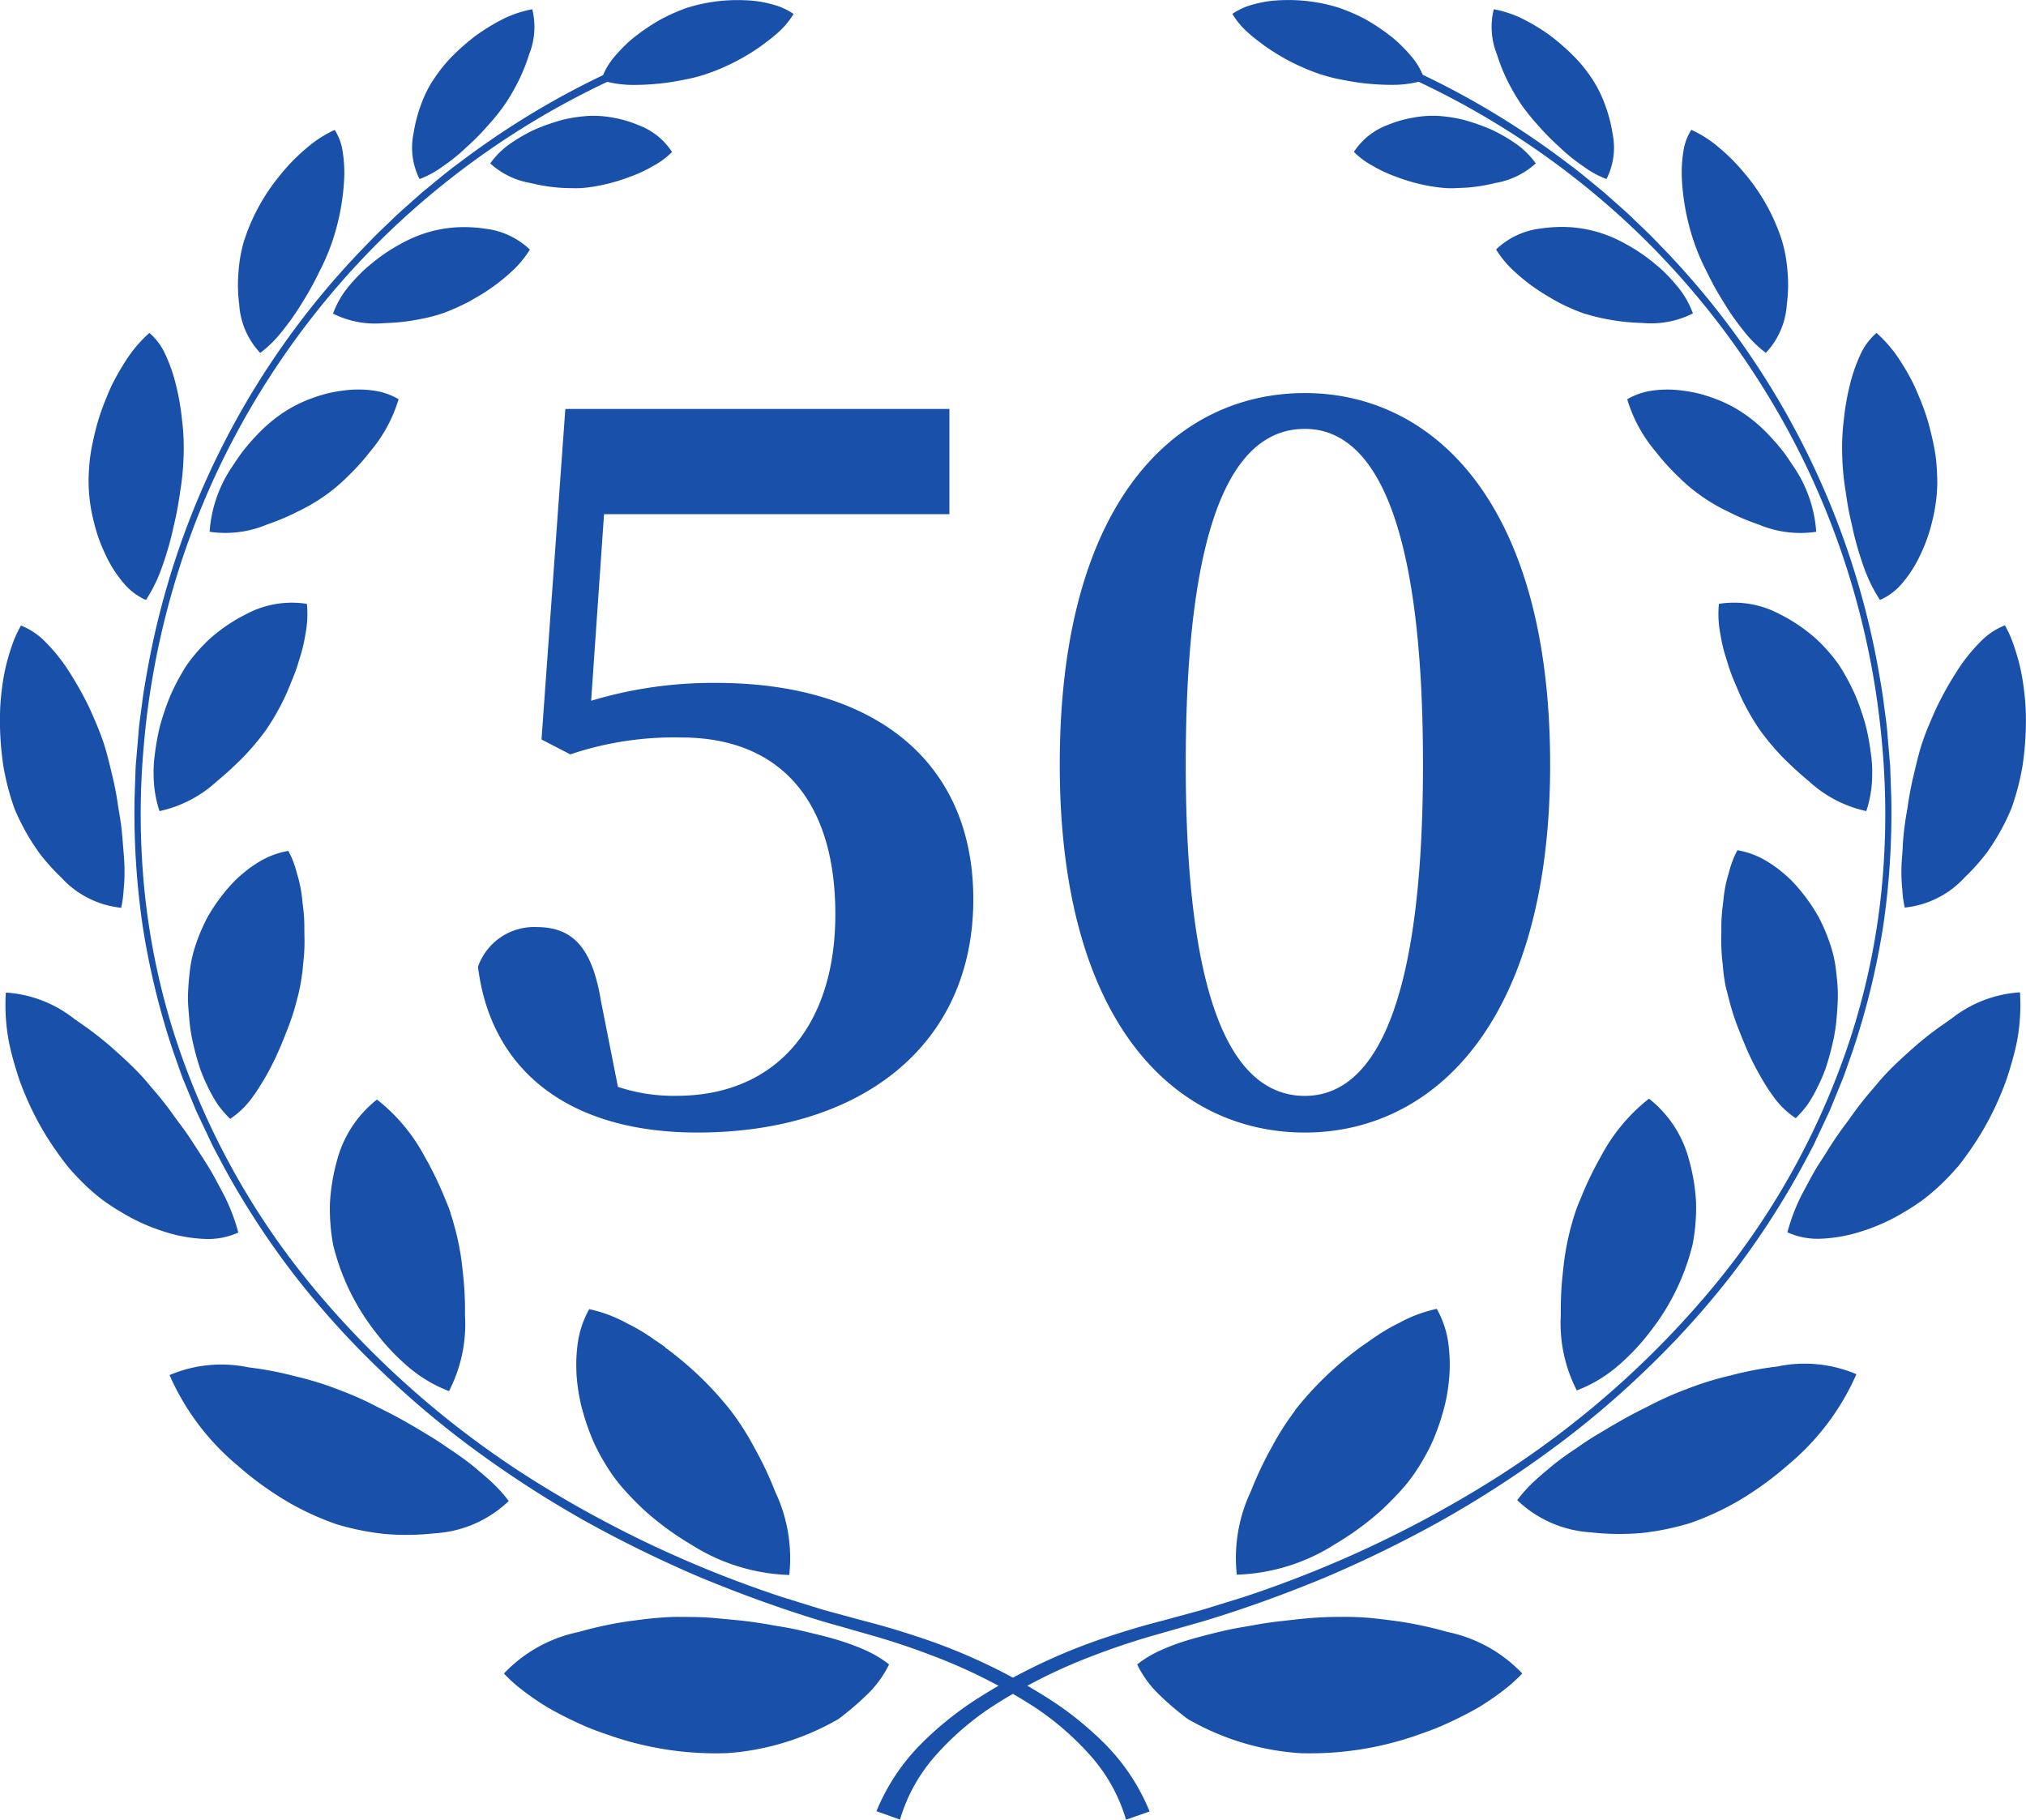
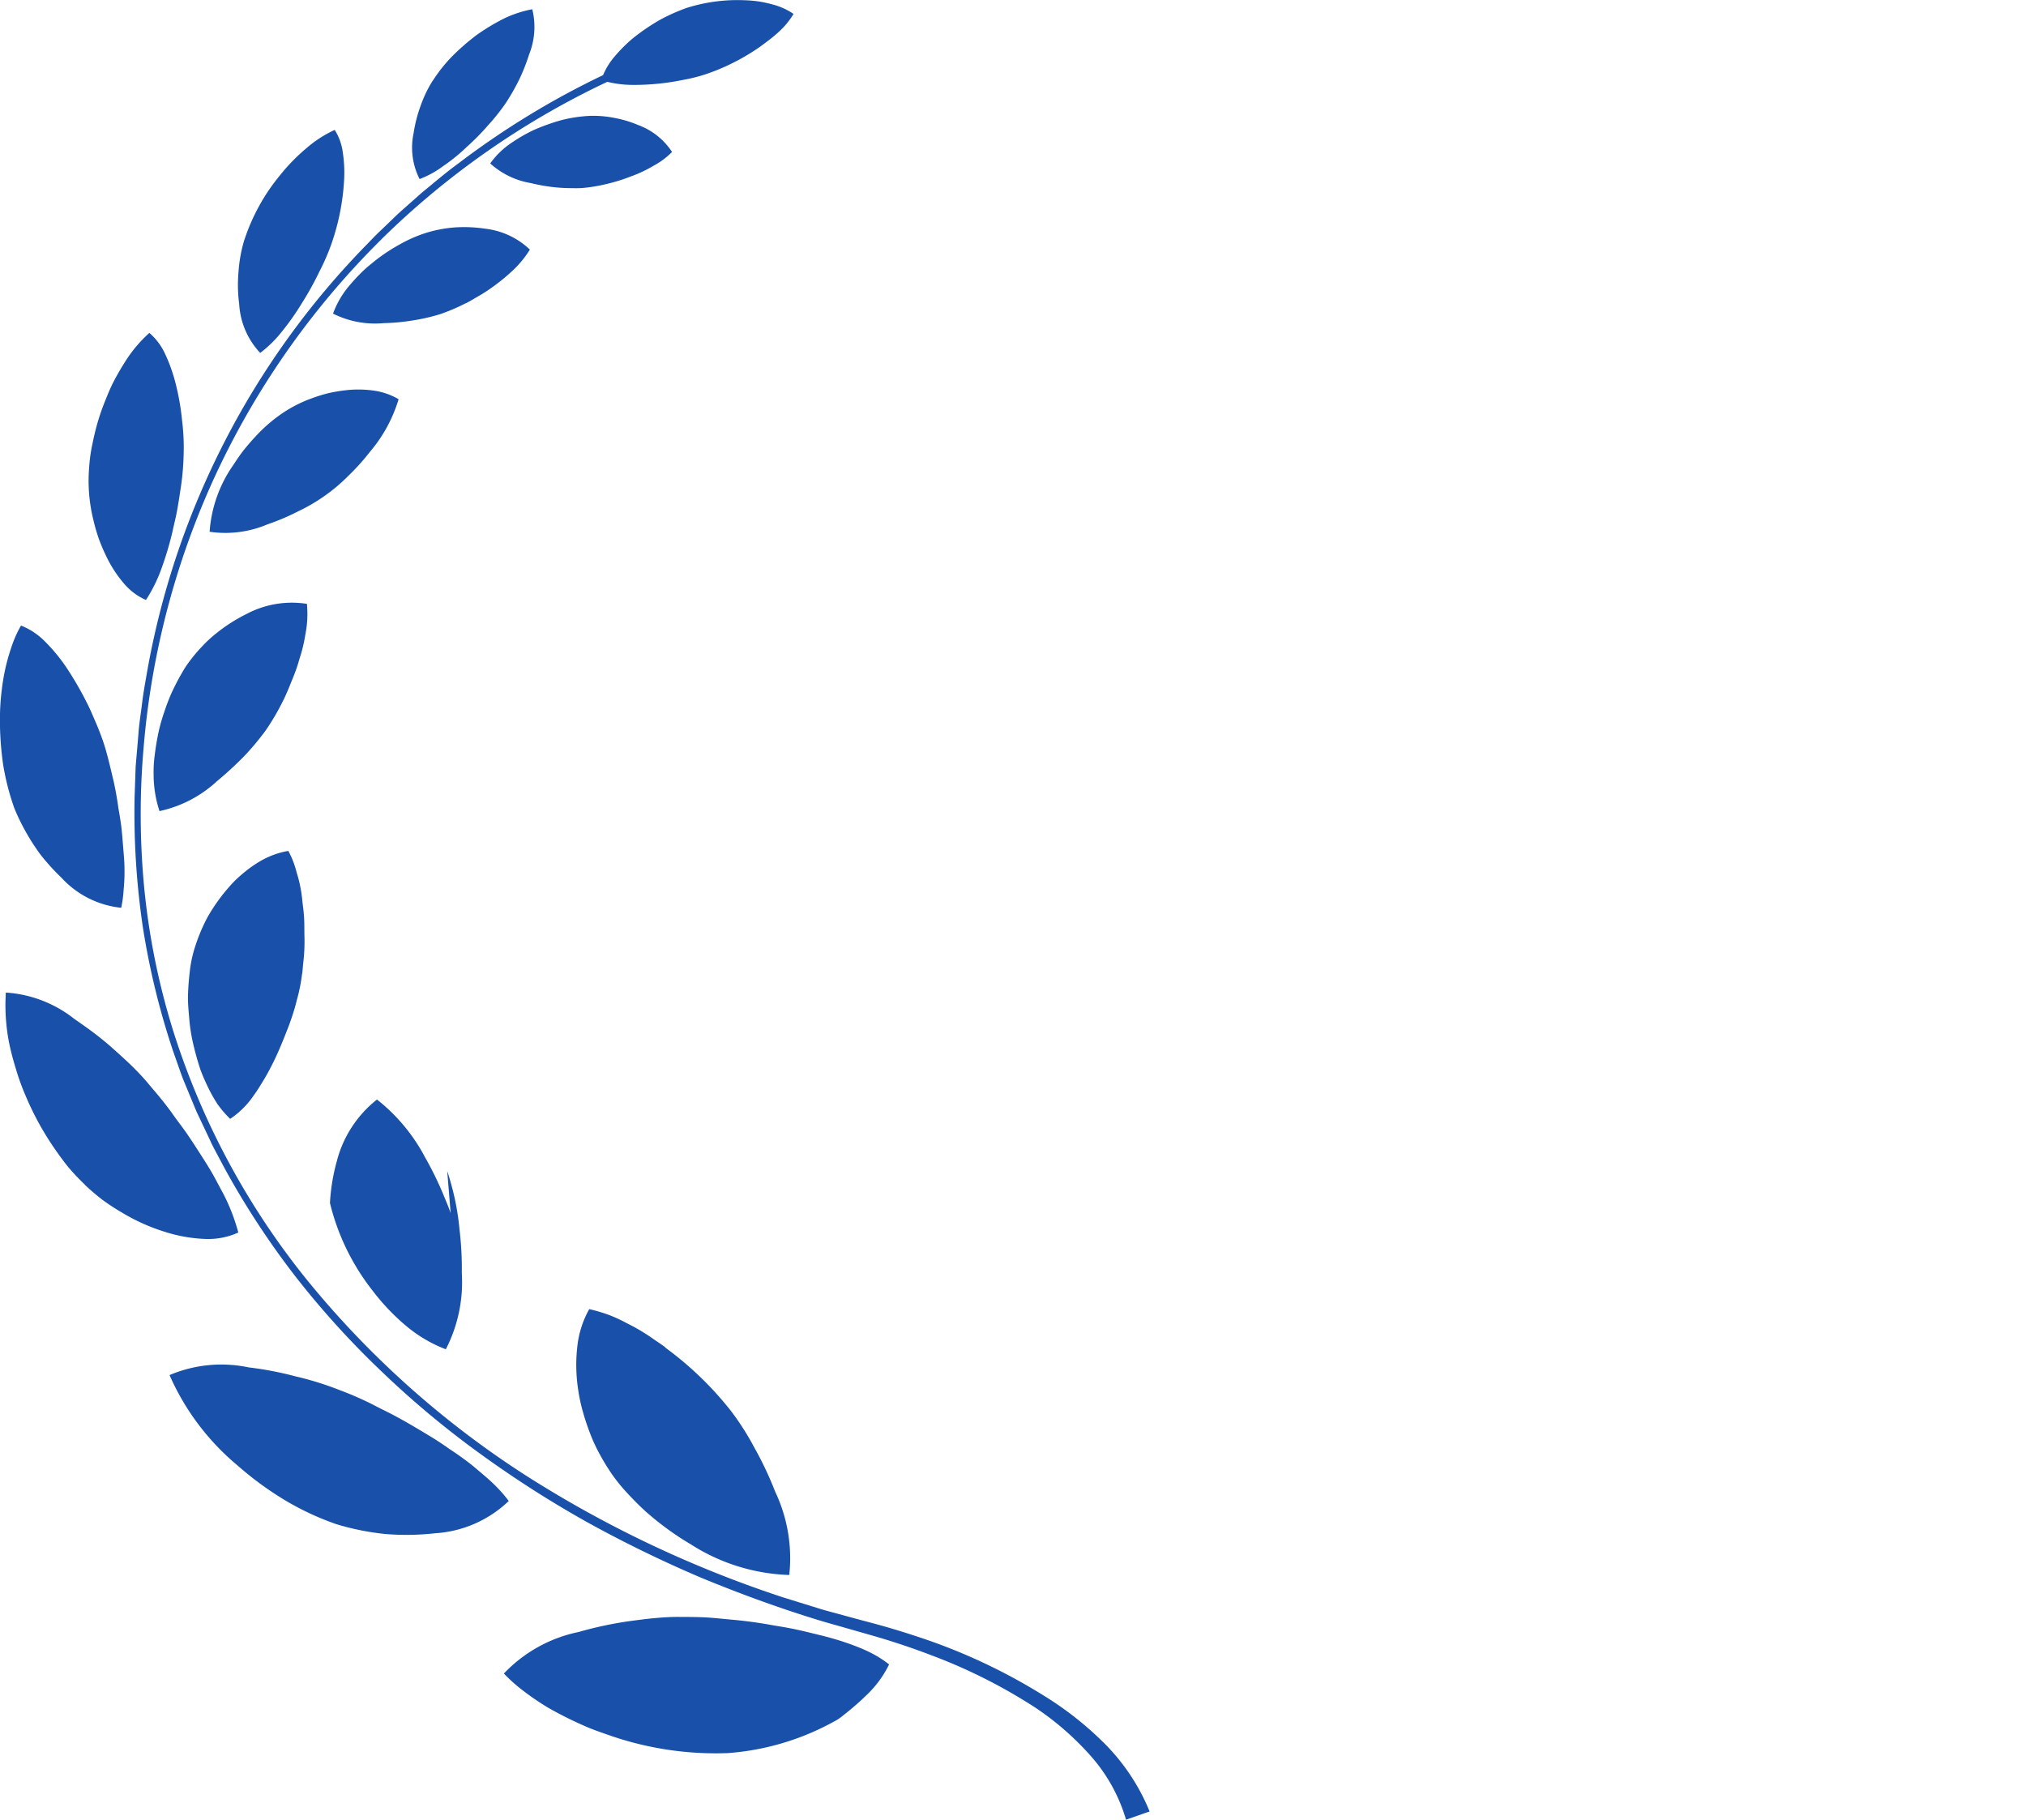
<svg xmlns="http://www.w3.org/2000/svg" width="97.966" height="88" viewBox="0 0 97.966 88">
  <g transform="translate(-1032 -7635)">
-     <path d="M8.208-29.136h16.7v-5.088H6.336L5.184-18.24l1.392.72a15.729,15.729,0,0,1,5.376-.816c4.608,0,7.44,2.88,7.44,8.544,0,5.472-2.928,8.784-7.68,8.784A8.563,8.563,0,0,1,8.88-1.44L8.064-5.568c-.432-2.64-1.392-3.6-3.12-3.6a2.876,2.876,0,0,0-2.832,1.92C2.736-2.208,6.528.768,12.72.768c7.872,0,13.344-4.176,13.344-11.28,0-6.72-4.848-10.464-12.432-10.464a20.467,20.467,0,0,0-6.048.864Zm28.128,12.1c0-12.768,2.688-16.224,5.76-16.224,2.976,0,5.712,3.5,5.712,16.224,0,12.576-2.736,16.032-5.712,16.032C39.024-1.008,36.336-4.464,36.336-17.04ZM42.1-34.992c-6.24,0-11.856,5.232-11.856,17.952C30.24-4.464,35.856.768,42.1.768c6.144,0,11.856-5.232,11.856-17.808C53.952-29.76,48.24-34.992,42.1-34.992Z" transform="translate(1053 7689)" fill="#1850aa" />
    <g transform="translate(3868.791 -12.311)">
-       <path d="M18.457,11.562a39.454,39.454,0,0,0-7.9,11.126,39.046,39.046,0,0,0-3.606,13.4,37.165,37.165,0,0,0,.04,7.011,34.379,34.379,0,0,0,1.424,6.876,36.76,36.76,0,0,0,6.7,12.25,45.025,45.025,0,0,0,10.4,9.184A55.1,55.1,0,0,0,37.875,77.25l1.614.5c.267.087.539.161.81.233l.812.221c.537.15,1.088.286,1.633.442s1.083.323,1.618.5a27.927,27.927,0,0,1,6.089,2.839,16.089,16.089,0,0,1,2.987,2.358A9.985,9.985,0,0,1,55.589,87.6L54.45,88a8.079,8.079,0,0,0-1.676-3.049,13.846,13.846,0,0,0-2.711-2.372,25.926,25.926,0,0,0-5.016-2.528q-1.335-.511-2.725-.917l-1.4-.4c-.472-.137-.948-.263-1.418-.41-1.886-.58-3.758-1.265-5.613-2.032a59.667,59.667,0,0,1-5.45-2.654,52.168,52.168,0,0,1-5.172-3.3,44.586,44.586,0,0,1-4.759-3.96,42.074,42.074,0,0,1-4.191-4.608,39.749,39.749,0,0,1-3.43-5.222l-.368-.69c-.122-.23-.249-.458-.355-.7L9.5,53.75,8.9,52.3c-.1-.239-.183-.488-.271-.733l-.259-.737A36.749,36.749,0,0,1,6.9,44.781,37.81,37.81,0,0,1,6.508,38.6q.026-.771.053-1.54.066-.767.131-1.532c.032-.512.119-1.016.18-1.522S7.025,33,7.112,32.5A39.316,39.316,0,0,1,17.761,11.8l.332-.344c.216-.218.538-.519.926-.894.192-.19.411-.386.647-.593l.746-.662c.543-.439,1.116-.939,1.75-1.4a40.05,40.05,0,0,1,7-4.273,3.459,3.459,0,0,1,.62-.971c.139-.162.292-.324.457-.483a5.285,5.285,0,0,1,.532-.458,9.677,9.677,0,0,1,1.2-.793A9.229,9.229,0,0,1,33.216.38a8.163,8.163,0,0,1,2.8-.367,6.236,6.236,0,0,1,.692.061,6.053,6.053,0,0,1,.641.14,3.242,3.242,0,0,1,1.023.46,3.774,3.774,0,0,1-.727.879,6.293,6.293,0,0,1-.494.411c-.175.133-.358.273-.548.4a10.382,10.382,0,0,1-2.4,1.2,7.774,7.774,0,0,1-1.168.3,11.353,11.353,0,0,1-1.291.192,11.491,11.491,0,0,1-1.271.05,5.339,5.339,0,0,1-1.107-.148,39.749,39.749,0,0,0-10.915,7.607m2.481-7.674a5.929,5.929,0,0,0-.591,1.222A6.855,6.855,0,0,0,20,6.443a3.358,3.358,0,0,0,.29,2.217,4.579,4.579,0,0,0,1.128-.618,8.693,8.693,0,0,0,1.145-.928,11.79,11.79,0,0,0,1.06-1.077,9.654,9.654,0,0,0,.851-1.077,10.567,10.567,0,0,0,.632-1.111,9.146,9.146,0,0,0,.482-1.222A3.556,3.556,0,0,0,25.738.448a5.546,5.546,0,0,0-1.329.431,10.028,10.028,0,0,0-1.36.815,10.846,10.846,0,0,0-1.21,1.057,7.393,7.393,0,0,0-.9,1.137m8.327,5.026a8.52,8.52,0,0,0,1.219-.373,6.307,6.307,0,0,0,1.123-.528,3.7,3.7,0,0,0,.889-.663,3.31,3.31,0,0,0-1.632-1.3A5.453,5.453,0,0,0,29.694,5.7a5.188,5.188,0,0,0-1.2-.095,7.127,7.127,0,0,0-1.3.193,10.046,10.046,0,0,0-1.377.487,8.009,8.009,0,0,0-1.235.729,4.033,4.033,0,0,0-.877.89,3.859,3.859,0,0,0,1.962.95,8.492,8.492,0,0,0,1.247.212c.206.019.407.029.6.032s.391.007.572,0a7.471,7.471,0,0,0,1.175-.183M11.822,11.58a6.953,6.953,0,0,0-.286,1.546,7.157,7.157,0,0,0,.032,1.591,3.754,3.754,0,0,0,1.015,2.351,5.7,5.7,0,0,0,1.053-1.038,12.222,12.222,0,0,0,.973-1.385,14.646,14.646,0,0,0,.84-1.519,10.269,10.269,0,0,0,.62-1.452,11.193,11.193,0,0,0,.568-2.917,6.388,6.388,0,0,0-.062-1.393,2.639,2.639,0,0,0-.39-1.081,5.732,5.732,0,0,0-1.363.881,9.156,9.156,0,0,0-1.288,1.321,9.579,9.579,0,0,0-1.71,3.1m10.706,3.083c.21-.107.41-.234.62-.353s.412-.252.607-.39a9.429,9.429,0,0,0,1.08-.883,4.975,4.975,0,0,0,.786-.971,3.751,3.751,0,0,0-2.163-1.011,6.88,6.88,0,0,0-1.395-.066,6.339,6.339,0,0,0-1.352.235,6.621,6.621,0,0,0-1.375.587,8.539,8.539,0,0,0-1.38.939c-.109.089-.218.179-.321.273s-.2.194-.3.293c-.191.2-.37.4-.532.6a4.375,4.375,0,0,0-.7,1.246,4.521,4.521,0,0,0,2.454.46,9.768,9.768,0,0,0,1.43-.135,9.1,9.1,0,0,0,1.3-.3,9.445,9.445,0,0,0,1.235-.528M4.286,23.385a7.937,7.937,0,0,0,.234,1.775,8.739,8.739,0,0,0,.253.877,8.927,8.927,0,0,0,.349.828A5.95,5.95,0,0,0,6,28.225a2.929,2.929,0,0,0,1.059.79A7.355,7.355,0,0,0,7.8,27.521a15.816,15.816,0,0,0,.546-1.832c.067-.324.153-.641.212-.965s.112-.647.157-.963a12.768,12.768,0,0,0,.166-1.779,10.666,10.666,0,0,0-.078-1.667,11.618,11.618,0,0,0-.289-1.683A7.984,7.984,0,0,0,8,17.148,2.993,2.993,0,0,0,7.224,16.1a6.5,6.5,0,0,0-1.193,1.426c-.181.285-.356.587-.521.9s-.3.65-.435.986a10.819,10.819,0,0,0-.355,1.023c-.1.346-.18.692-.249,1.03a7.61,7.61,0,0,0-.148.994c-.029.322-.041.631-.038.922m12.541-.352a10.709,10.709,0,0,0,1.06-1.175,7.034,7.034,0,0,0,1.389-2.548,3.279,3.279,0,0,0-1.2-.416,5.377,5.377,0,0,0-1.447-.006,7.234,7.234,0,0,0-.77.136,7.126,7.126,0,0,0-.751.232,6.427,6.427,0,0,0-1.381.685,7.327,7.327,0,0,0-1.284,1.082c-.209.219-.416.453-.616.7s-.374.51-.548.775a6.388,6.388,0,0,0-1.141,3.222,5.2,5.2,0,0,0,2.789-.355,11.083,11.083,0,0,0,1.476-.625,8.64,8.64,0,0,0,1.284-.747,8.318,8.318,0,0,0,1.138-.957M.7,39.1a10.605,10.605,0,0,0,.952,1.79c.1.143.19.284.294.421s.217.272.329.4a9.725,9.725,0,0,0,.694.731A4.54,4.54,0,0,0,5.862,43.9a5.743,5.743,0,0,0,.118-.881,8.183,8.183,0,0,0,.041-.979c0-.338-.033-.688-.062-1.044s-.055-.719-.1-1.083q-.037-.273-.083-.547l-.048-.273-.039-.272c-.055-.361-.122-.72-.2-1.068-.168-.7-.314-1.356-.512-1.929-.1-.281-.207-.567-.332-.856s-.244-.577-.385-.865a16.428,16.428,0,0,0-.943-1.663,8.231,8.231,0,0,0-1.1-1.375,3.365,3.365,0,0,0-1.2-.813A5.349,5.349,0,0,0,.6,31.16a10.531,10.531,0,0,0-.314,1.055,10.38,10.38,0,0,0-.2,1.155A11.209,11.209,0,0,0,0,34.58,15.015,15.015,0,0,0,.156,37,12.129,12.129,0,0,0,.7,39.1m12.973-5.178c.128-.255.243-.52.35-.788s.224-.537.316-.809q.069-.2.127-.41c.043-.136.086-.271.123-.406a6.893,6.893,0,0,0,.174-.806,5.056,5.056,0,0,0,.078-1.5,4.67,4.67,0,0,0-2.93.495,7.873,7.873,0,0,0-1.457.934,5.98,5.98,0,0,0-.64.586,8.073,8.073,0,0,0-.552.636c-.086.111-.173.228-.257.351s-.158.254-.236.389c-.156.27-.306.561-.45.867a9.251,9.251,0,0,0-.371.961,8.516,8.516,0,0,0-.288,1.016c-.071.344-.129.69-.171,1.031a6.11,6.11,0,0,0-.06,1,5.651,5.651,0,0,0,.285,1.756,5.936,5.936,0,0,0,2.776-1.444,17.592,17.592,0,0,0,1.306-1.2,12.643,12.643,0,0,0,1.047-1.25,11.348,11.348,0,0,0,.828-1.408M4.1,57.293c.262.249.546.491.843.721a10.863,10.863,0,0,0,.963.63,9.363,9.363,0,0,0,2.055.923,7.286,7.286,0,0,0,1.97.348,3.519,3.519,0,0,0,1.593-.311,9.234,9.234,0,0,0-.747-1.917c-.18-.326-.352-.673-.551-1.013S9.811,56,9.589,55.656s-.44-.683-.677-1.013c-.118-.165-.241-.327-.361-.488s-.23-.326-.348-.483c-.235-.316-.477-.618-.72-.9s-.461-.558-.693-.8c-.447-.481-.979-.957-1.507-1.423-.27-.231-.551-.456-.839-.671q-.216-.161-.436-.314c-.144-.1-.283-.2-.427-.3A5.938,5.938,0,0,0,.284,48a9.5,9.5,0,0,0,.148,2.385c.085.426.2.86.336,1.3a11.057,11.057,0,0,0,.469,1.3A14.137,14.137,0,0,0,2.54,55.4c.248.367.5.714.757,1.034a11.143,11.143,0,0,0,.807.854M14.615,47.08c.018-.143.027-.286.042-.434s.033-.3.044-.447c.022-.3.03-.6.022-.9s0-.61-.017-.91q-.014-.225-.04-.448c-.019-.148-.039-.294-.051-.441a6.757,6.757,0,0,0-.143-.852q-.049-.206-.111-.4c-.035-.132-.07-.262-.112-.388a4.157,4.157,0,0,0-.307-.71,4.039,4.039,0,0,0-1.439.544,5.9,5.9,0,0,0-.7.5q-.173.141-.342.3c-.11.1-.213.211-.316.324a8.711,8.711,0,0,0-1.107,1.533,8.569,8.569,0,0,0-.691,1.726,5.979,5.979,0,0,0-.174.953c-.041.338-.068.7-.081,1.066s.024.743.057,1.125a8.066,8.066,0,0,0,.168,1.144c.084.376.182.749.294,1.109l.086.268.1.257q.108.255.224.5a7.317,7.317,0,0,0,.5.9,5.356,5.356,0,0,0,.609.709,4.175,4.175,0,0,0,1.13-1.12c.174-.237.327-.489.492-.761s.316-.556.459-.845c.29-.581.522-1.178.754-1.772.11-.3.207-.585.288-.865.041-.14.075-.277.11-.413s.075-.271.1-.4a7.57,7.57,0,0,0,.143-.83M16.239,73.7a12.647,12.647,0,0,0,2.373.482,12.471,12.471,0,0,0,2.433-.035A5.633,5.633,0,0,0,24.6,72.587a6.529,6.529,0,0,0-.706-.8c-.266-.265-.571-.51-.88-.775s-.65-.512-1-.753l-.269-.18-.268-.186q-.27-.184-.551-.36c-.756-.458-1.52-.919-2.29-1.3-.194-.095-.383-.191-.567-.287s-.37-.184-.553-.268c-.366-.17-.726-.318-1.069-.445a15.028,15.028,0,0,0-2.149-.671,16.288,16.288,0,0,0-2.273-.436,6.407,6.407,0,0,0-3.826.372,11.923,11.923,0,0,0,3.291,4.373,15.729,15.729,0,0,0,2.377,1.73,13.437,13.437,0,0,0,2.379,1.1m5.546-15.034c-.1-.305-.232-.6-.359-.912a16.427,16.427,0,0,0-.885-1.8,8.718,8.718,0,0,0-2.318-2.782,5.544,5.544,0,0,0-1.939,2.97,9.419,9.419,0,0,0-.335,2.034A9.555,9.555,0,0,0,16.11,60.2a11.073,11.073,0,0,0,2.05,4.223,10.633,10.633,0,0,0,1.7,1.776,6.677,6.677,0,0,0,1.853,1.074,7.074,7.074,0,0,0,.772-3.675,15.857,15.857,0,0,0-.111-2.125,12.418,12.418,0,0,0-.33-1.914c-.079-.289-.157-.6-.264-.9M35.125,84.783a12.5,12.5,0,0,0,4.984-1.412l.275-.149a1.647,1.647,0,0,0,.252-.159c.147-.113.292-.229.433-.345.283-.232.552-.471.8-.713a5.15,5.15,0,0,0,1.123-1.515,5.264,5.264,0,0,0-.928-.584q-.259-.13-.541-.241c-.191-.077-.4-.155-.605-.225-.416-.142-.854-.267-1.306-.376s-.91-.228-1.379-.317q-.351-.068-.707-.124c-.236-.041-.47-.085-.706-.121-.471-.074-.941-.132-1.4-.173s-.909-.094-1.344-.115-.857-.02-1.246-.022-.78.024-1.185.06-.819.094-1.228.148a18.337,18.337,0,0,0-2.433.521,6.89,6.89,0,0,0-3.617,2.009,7.522,7.522,0,0,0,.972.862,12.585,12.585,0,0,0,1.182.8c.427.244.881.477,1.35.695.236.108.473.217.717.313s.492.184.741.269a15.638,15.638,0,0,0,5.8.912m-2.96-19.63q-.228-.167-.462-.319c-.152-.107-.3-.212-.457-.311a9.028,9.028,0,0,0-.933-.528,6.958,6.958,0,0,0-.917-.42,7.691,7.691,0,0,0-.906-.264,4.685,4.685,0,0,0-.569,1.739,7.845,7.845,0,0,0,.025,2.1,7.971,7.971,0,0,0,.23,1.1,11.278,11.278,0,0,0,.359,1.083,7.916,7.916,0,0,0,.479,1.027,10.522,10.522,0,0,0,.576.938,7.974,7.974,0,0,0,.731.9c.275.3.577.606.9.9a14.206,14.206,0,0,0,2.2,1.6,9.362,9.362,0,0,0,4.74,1.469,7.508,7.508,0,0,0-.68-4.028,16.774,16.774,0,0,0-.994-2.107,13.127,13.127,0,0,0-1.156-1.813,16.272,16.272,0,0,0-3.172-3.054" transform="translate(-2836.792 7647.31)" fill="#1850aa" />
-       <path d="M148.561,11.557a39.462,39.462,0,0,1,7.9,11.125,39.035,39.035,0,0,1,3.607,13.4,37.2,37.2,0,0,1-.04,7.011,34.381,34.381,0,0,1-1.424,6.877,36.763,36.763,0,0,1-6.7,12.251A45.036,45.036,0,0,1,141.5,71.4a55.071,55.071,0,0,1-12.352,5.844l-1.614.5c-.267.087-.538.161-.81.233l-.812.221c-.537.15-1.087.286-1.632.442s-1.084.323-1.618.5a27.954,27.954,0,0,0-6.089,2.84,16.114,16.114,0,0,0-2.987,2.358,9.975,9.975,0,0,0-2.152,3.249l1.139.406a8.079,8.079,0,0,1,1.676-3.049,13.8,13.8,0,0,1,2.71-2.372,25.905,25.905,0,0,1,5.016-2.529q1.334-.511,2.725-.917l1.4-.4c.471-.137.947-.263,1.419-.41,1.886-.58,3.758-1.265,5.612-2.032a59.521,59.521,0,0,0,5.449-2.655,52.1,52.1,0,0,0,5.171-3.3,44.551,44.551,0,0,0,4.759-3.96,42.07,42.07,0,0,0,4.19-4.608,39.708,39.708,0,0,0,3.429-5.222l.369-.69c.122-.23.249-.458.355-.7l.665-1.416.593-1.447c.1-.239.184-.488.271-.733l.259-.737a36.749,36.749,0,0,0,1.476-6.051,37.813,37.813,0,0,0,.388-6.179l-.054-1.541q-.066-.767-.131-1.532c-.033-.511-.119-1.016-.181-1.522s-.153-1.008-.239-1.51a39.313,39.313,0,0,0-10.651-20.7l-.332-.344c-.216-.218-.539-.519-.927-.894-.192-.19-.411-.386-.647-.593l-.745-.662c-.543-.439-1.116-.939-1.75-1.4a40.046,40.046,0,0,0-7-4.272,3.452,3.452,0,0,0-.62-.971c-.138-.162-.292-.324-.457-.483a5.25,5.25,0,0,0-.532-.458,9.576,9.576,0,0,0-1.2-.793A9.225,9.225,0,0,0,133.8.376,8.157,8.157,0,0,0,131,.01a6.154,6.154,0,0,0-.692.061,6.046,6.046,0,0,0-.641.14,3.238,3.238,0,0,0-1.023.46,3.762,3.762,0,0,0,.726.879,6.3,6.3,0,0,0,.494.411c.175.133.358.273.548.4a10.387,10.387,0,0,0,2.4,1.2,7.723,7.723,0,0,0,1.168.3,11.25,11.25,0,0,0,1.29.192,11.588,11.588,0,0,0,1.272.049,5.339,5.339,0,0,0,1.107-.148,39.749,39.749,0,0,1,10.916,7.606m-3.382-8.811a10.845,10.845,0,0,0-1.21-1.057,10.027,10.027,0,0,0-1.36-.815,5.518,5.518,0,0,0-1.329-.431,3.554,3.554,0,0,0,.15,2.178,9.2,9.2,0,0,0,.482,1.222,10.5,10.5,0,0,0,.633,1.111,9.689,9.689,0,0,0,.851,1.077,11.981,11.981,0,0,0,1.06,1.077,8.7,8.7,0,0,0,1.146.928,4.594,4.594,0,0,0,1.128.618,3.363,3.363,0,0,0,.29-2.217,6.833,6.833,0,0,0-.347-1.333,5.935,5.935,0,0,0-.592-1.222,7.366,7.366,0,0,0-.9-1.137m-6.251,6.347c.181.01.373.011.572,0s.4-.013.6-.032a8.5,8.5,0,0,0,1.247-.212,3.859,3.859,0,0,0,1.962-.95,4.058,4.058,0,0,0-.877-.89,8.024,8.024,0,0,0-1.236-.729,10.043,10.043,0,0,0-1.377-.487,7.159,7.159,0,0,0-1.3-.194,5.2,5.2,0,0,0-1.2.1,5.46,5.46,0,0,0-1.172.344,3.311,3.311,0,0,0-1.632,1.3,3.69,3.69,0,0,0,.89.663,6.319,6.319,0,0,0,1.123.528,8.52,8.52,0,0,0,1.219.373,7.56,7.56,0,0,0,1.175.183m14.558-.615A9.216,9.216,0,0,0,152.2,7.158a5.724,5.724,0,0,0-1.363-.88,2.632,2.632,0,0,0-.39,1.081,6.414,6.414,0,0,0-.062,1.394,11.177,11.177,0,0,0,.569,2.917,10.181,10.181,0,0,0,.62,1.452,14.544,14.544,0,0,0,.84,1.52,12.21,12.21,0,0,0,.973,1.384,5.7,5.7,0,0,0,1.052,1.038,3.752,3.752,0,0,0,1.015-2.352,7.087,7.087,0,0,0,.032-1.591,6.93,6.93,0,0,0-.286-1.546,9.579,9.579,0,0,0-1.711-3.1m-7.76,6.707a9.006,9.006,0,0,0,1.3.3,9.726,9.726,0,0,0,1.43.135,4.516,4.516,0,0,0,2.454-.46,4.379,4.379,0,0,0-.7-1.245c-.162-.2-.341-.407-.532-.6q-.143-.148-.3-.293c-.1-.094-.212-.184-.321-.273a8.531,8.531,0,0,0-1.381-.939,6.6,6.6,0,0,0-1.375-.587,6.3,6.3,0,0,0-1.352-.235,6.879,6.879,0,0,0-1.395.066,3.747,3.747,0,0,0-2.162,1.012,4.96,4.96,0,0,0,.786.971,9.424,9.424,0,0,0,1.079.883c.2.138.4.269.607.39s.41.246.62.353a9.465,9.465,0,0,0,1.235.527m16.97,7.271a7.729,7.729,0,0,0-.148-.993c-.069-.338-.153-.684-.249-1.031a10.533,10.533,0,0,0-.355-1.023c-.135-.336-.273-.671-.435-.986s-.339-.617-.52-.9a6.521,6.521,0,0,0-1.193-1.426,2.993,2.993,0,0,0-.779,1.046,7.972,7.972,0,0,0-.515,1.486,11.678,11.678,0,0,0-.289,1.683,10.673,10.673,0,0,0-.078,1.667,12.768,12.768,0,0,0,.166,1.779c.045.316.094.64.157.963s.145.641.211.965a15.915,15.915,0,0,0,.546,1.832,7.343,7.343,0,0,0,.746,1.494,2.923,2.923,0,0,0,1.059-.79,5.925,5.925,0,0,0,.878-1.36,8.916,8.916,0,0,0,.348-.828,8.427,8.427,0,0,0,.253-.877,7.953,7.953,0,0,0,.234-1.775c0-.29-.011-.6-.039-.922m-11.364,1.529a8.6,8.6,0,0,0,1.284.747,11.073,11.073,0,0,0,1.477.625,5.193,5.193,0,0,0,2.789.354,6.388,6.388,0,0,0-1.143-3.222c-.173-.265-.351-.529-.548-.775s-.407-.478-.616-.7a7.327,7.327,0,0,0-1.284-1.082,6.4,6.4,0,0,0-1.382-.685,7.066,7.066,0,0,0-.75-.232,7.314,7.314,0,0,0-.77-.136,5.389,5.389,0,0,0-1.447.006,3.285,3.285,0,0,0-1.2.416,7.035,7.035,0,0,0,1.389,2.548,10.642,10.642,0,0,0,1.061,1.175,8.25,8.25,0,0,0,1.138.958m15.534,13a14.974,14.974,0,0,0,.155-2.415,11.108,11.108,0,0,0-.092-1.21,10.289,10.289,0,0,0-.2-1.156,10.687,10.687,0,0,0-.313-1.055,5.357,5.357,0,0,0-.41-.912,3.36,3.36,0,0,0-1.2.813,8.216,8.216,0,0,0-1.1,1.376,16.423,16.423,0,0,0-.943,1.663c-.141.288-.262.577-.385.865s-.237.575-.333.856c-.2.573-.343,1.23-.511,1.929-.077.349-.143.707-.2,1.068l-.039.272-.048.273c-.031.182-.059.364-.083.547-.048.364-.084.727-.1,1.083s-.059.706-.061,1.044a8.263,8.263,0,0,0,.041.979,5.8,5.8,0,0,0,.118.881,4.543,4.543,0,0,0,2.889-1.448,9.5,9.5,0,0,0,.694-.731c.112-.13.222-.265.329-.4s.2-.279.294-.422a10.648,10.648,0,0,0,.952-1.79,12.137,12.137,0,0,0,.547-2.108m-12.692-1.661a12.7,12.7,0,0,0,1.047,1.25,17.6,17.6,0,0,0,1.307,1.2,5.941,5.941,0,0,0,2.776,1.444,5.664,5.664,0,0,0,.285-1.757,6.107,6.107,0,0,0-.06-1c-.043-.342-.1-.688-.171-1.032a8.587,8.587,0,0,0-.288-1.015,9.223,9.223,0,0,0-.371-.961c-.144-.306-.294-.6-.45-.867q-.116-.2-.236-.389c-.084-.123-.171-.24-.257-.351a8,8,0,0,0-.552-.636,5.95,5.95,0,0,0-.641-.586,7.86,7.86,0,0,0-1.456-.934,4.667,4.667,0,0,0-2.93-.494,5.045,5.045,0,0,0,.078,1.5,7.07,7.07,0,0,0,.174.805c.037.135.08.27.123.406s.081.274.127.41c.092.273.2.543.316.809s.222.532.35.787a11.42,11.42,0,0,0,.828,1.409m9.553,21.1c.255-.32.509-.667.756-1.034a14.168,14.168,0,0,0,1.3-2.42,11.078,11.078,0,0,0,.469-1.3c.132-.438.251-.872.336-1.3a9.493,9.493,0,0,0,.147-2.385,5.933,5.933,0,0,0-3.3,1.263c-.144.1-.283.2-.427.3s-.292.207-.436.314c-.288.215-.569.44-.838.671-.528.467-1.06.942-1.507,1.423-.232.244-.449.52-.693.8s-.485.586-.72.9q-.176.237-.348.483c-.12.161-.243.323-.361.488-.237.33-.464.669-.677,1.013s-.445.676-.64,1.018-.372.687-.551,1.014a9.227,9.227,0,0,0-.747,1.917,3.532,3.532,0,0,0,1.593.311,7.3,7.3,0,0,0,1.97-.349,9.376,9.376,0,0,0,2.055-.923,10.834,10.834,0,0,0,.963-.63,10.876,10.876,0,0,0,1.651-1.575M152.55,47.9q.046.2.1.4c.035.136.069.273.111.413.08.28.177.57.287.865.232.594.464,1.19.754,1.771.144.29.3.574.459.845s.318.524.492.761a4.2,4.2,0,0,0,1.13,1.12,5.281,5.281,0,0,0,.609-.709,7.34,7.34,0,0,0,.5-.9q.116-.241.224-.5l.1-.257c.029-.089.058-.178.086-.268.112-.361.21-.733.294-1.109a8.119,8.119,0,0,0,.168-1.144c.033-.382.06-.757.057-1.125s-.04-.728-.081-1.066a6.022,6.022,0,0,0-.174-.953,8.591,8.591,0,0,0-.691-1.727,8.754,8.754,0,0,0-1.106-1.533c-.1-.113-.207-.221-.316-.324s-.226-.2-.342-.3a5.941,5.941,0,0,0-.705-.5,4.034,4.034,0,0,0-1.439-.544,4.155,4.155,0,0,0-.307.71c-.043.126-.077.256-.113.388s-.078.265-.111.4a6.9,6.9,0,0,0-.143.852c-.011.147-.033.294-.051.441s-.03.3-.039.447c-.023.3-.013.608-.018.91s0,.6.023.9c.011.15.025.3.043.447s.024.291.042.434a7.664,7.664,0,0,0,.143.83m.614,24.683a15.688,15.688,0,0,0,2.377-1.731,11.919,11.919,0,0,0,3.291-4.373,6.406,6.406,0,0,0-3.826-.371,16.265,16.265,0,0,0-2.272.436,15.084,15.084,0,0,0-2.15.671c-.343.127-.7.275-1.069.445-.183.085-.368.175-.553.269s-.373.192-.567.287c-.77.385-1.534.847-2.29,1.3q-.28.176-.551.361l-.268.186-.269.18c-.355.242-.692.494-1,.753s-.614.511-.88.775a6.553,6.553,0,0,0-.706.8,5.63,5.63,0,0,0,3.553,1.556,12.47,12.47,0,0,0,2.433.035,12.621,12.621,0,0,0,2.374-.483,13.422,13.422,0,0,0,2.379-1.1m-8.19-13.03a12.509,12.509,0,0,0-.33,1.915,15.916,15.916,0,0,0-.11,2.124,7.078,7.078,0,0,0,.773,3.675,6.692,6.692,0,0,0,1.853-1.074,10.632,10.632,0,0,0,1.7-1.777,11.059,11.059,0,0,0,2.05-4.224,9.551,9.551,0,0,0,.162-2.029,9.369,9.369,0,0,0-.336-2.034,5.537,5.537,0,0,0-1.939-2.97,8.707,8.707,0,0,0-2.318,2.782,16.321,16.321,0,0,0-.885,1.8c-.127.308-.258.606-.36.912s-.185.611-.264.9M137.7,83.866q.373-.128.74-.269c.244-.1.481-.205.717-.313.469-.218.922-.45,1.35-.694a12.59,12.59,0,0,0,1.182-.8,7.543,7.543,0,0,0,.971-.863,6.889,6.889,0,0,0-3.618-2.008,18.254,18.254,0,0,0-2.433-.521c-.408-.054-.823-.11-1.228-.148s-.8-.058-1.185-.06-.811,0-1.246.022-.885.062-1.343.115-.934.1-1.4.173c-.236.036-.47.08-.706.121s-.472.079-.707.124c-.469.089-.928.2-1.379.318s-.889.234-1.306.376c-.207.07-.414.148-.6.225s-.369.154-.541.241a5.229,5.229,0,0,0-.928.584A5.14,5.14,0,0,0,125.157,82c.246.242.515.48.8.713.141.116.286.232.433.345a1.661,1.661,0,0,0,.252.159l.275.149A12.51,12.51,0,0,0,131.9,84.78a15.649,15.649,0,0,0,5.8-.913M131.686,68.2a13.131,13.131,0,0,0-1.155,1.814,16.832,16.832,0,0,0-.994,2.107,7.511,7.511,0,0,0-.679,4.028,9.362,9.362,0,0,0,4.74-1.469,14.2,14.2,0,0,0,2.2-1.6c.326-.3.626-.6.9-.9a8.023,8.023,0,0,0,.731-.9,10.7,10.7,0,0,0,.575-.938,7.866,7.866,0,0,0,.479-1.027,11.147,11.147,0,0,0,.359-1.083,7.9,7.9,0,0,0,.229-1.1,7.814,7.814,0,0,0,.025-2.1,4.676,4.676,0,0,0-.57-1.739,7.636,7.636,0,0,0-.906.264,6.958,6.958,0,0,0-.917.42,9.132,9.132,0,0,0-.933.528c-.154.1-.305.2-.457.311s-.309.209-.462.32a16.269,16.269,0,0,0-3.172,3.054" transform="translate(-2905.844 7647.311)" fill="#1850aa" />
+       <path d="M18.457,11.562a39.454,39.454,0,0,0-7.9,11.126,39.046,39.046,0,0,0-3.606,13.4,37.165,37.165,0,0,0,.04,7.011,34.379,34.379,0,0,0,1.424,6.876,36.76,36.76,0,0,0,6.7,12.25,45.025,45.025,0,0,0,10.4,9.184A55.1,55.1,0,0,0,37.875,77.25l1.614.5c.267.087.539.161.81.233l.812.221c.537.15,1.088.286,1.633.442s1.083.323,1.618.5a27.927,27.927,0,0,1,6.089,2.839,16.089,16.089,0,0,1,2.987,2.358A9.985,9.985,0,0,1,55.589,87.6L54.45,88a8.079,8.079,0,0,0-1.676-3.049,13.846,13.846,0,0,0-2.711-2.372,25.926,25.926,0,0,0-5.016-2.528q-1.335-.511-2.725-.917l-1.4-.4c-.472-.137-.948-.263-1.418-.41-1.886-.58-3.758-1.265-5.613-2.032a59.667,59.667,0,0,1-5.45-2.654,52.168,52.168,0,0,1-5.172-3.3,44.586,44.586,0,0,1-4.759-3.96,42.074,42.074,0,0,1-4.191-4.608,39.749,39.749,0,0,1-3.43-5.222l-.368-.69c-.122-.23-.249-.458-.355-.7L9.5,53.75,8.9,52.3c-.1-.239-.183-.488-.271-.733l-.259-.737A36.749,36.749,0,0,1,6.9,44.781,37.81,37.81,0,0,1,6.508,38.6q.026-.771.053-1.54.066-.767.131-1.532c.032-.512.119-1.016.18-1.522S7.025,33,7.112,32.5A39.316,39.316,0,0,1,17.761,11.8l.332-.344c.216-.218.538-.519.926-.894.192-.19.411-.386.647-.593l.746-.662c.543-.439,1.116-.939,1.75-1.4a40.05,40.05,0,0,1,7-4.273,3.459,3.459,0,0,1,.62-.971c.139-.162.292-.324.457-.483a5.285,5.285,0,0,1,.532-.458,9.677,9.677,0,0,1,1.2-.793A9.229,9.229,0,0,1,33.216.38a8.163,8.163,0,0,1,2.8-.367,6.236,6.236,0,0,1,.692.061,6.053,6.053,0,0,1,.641.14,3.242,3.242,0,0,1,1.023.46,3.774,3.774,0,0,1-.727.879,6.293,6.293,0,0,1-.494.411c-.175.133-.358.273-.548.4a10.382,10.382,0,0,1-2.4,1.2,7.774,7.774,0,0,1-1.168.3,11.353,11.353,0,0,1-1.291.192,11.491,11.491,0,0,1-1.271.05,5.339,5.339,0,0,1-1.107-.148,39.749,39.749,0,0,0-10.915,7.607m2.481-7.674a5.929,5.929,0,0,0-.591,1.222A6.855,6.855,0,0,0,20,6.443a3.358,3.358,0,0,0,.29,2.217,4.579,4.579,0,0,0,1.128-.618,8.693,8.693,0,0,0,1.145-.928,11.79,11.79,0,0,0,1.06-1.077,9.654,9.654,0,0,0,.851-1.077,10.567,10.567,0,0,0,.632-1.111,9.146,9.146,0,0,0,.482-1.222A3.556,3.556,0,0,0,25.738.448a5.546,5.546,0,0,0-1.329.431,10.028,10.028,0,0,0-1.36.815,10.846,10.846,0,0,0-1.21,1.057,7.393,7.393,0,0,0-.9,1.137m8.327,5.026a8.52,8.52,0,0,0,1.219-.373,6.307,6.307,0,0,0,1.123-.528,3.7,3.7,0,0,0,.889-.663,3.31,3.31,0,0,0-1.632-1.3A5.453,5.453,0,0,0,29.694,5.7a5.188,5.188,0,0,0-1.2-.095,7.127,7.127,0,0,0-1.3.193,10.046,10.046,0,0,0-1.377.487,8.009,8.009,0,0,0-1.235.729,4.033,4.033,0,0,0-.877.89,3.859,3.859,0,0,0,1.962.95,8.492,8.492,0,0,0,1.247.212c.206.019.407.029.6.032s.391.007.572,0a7.471,7.471,0,0,0,1.175-.183M11.822,11.58a6.953,6.953,0,0,0-.286,1.546,7.157,7.157,0,0,0,.032,1.591,3.754,3.754,0,0,0,1.015,2.351,5.7,5.7,0,0,0,1.053-1.038,12.222,12.222,0,0,0,.973-1.385,14.646,14.646,0,0,0,.84-1.519,10.269,10.269,0,0,0,.62-1.452,11.193,11.193,0,0,0,.568-2.917,6.388,6.388,0,0,0-.062-1.393,2.639,2.639,0,0,0-.39-1.081,5.732,5.732,0,0,0-1.363.881,9.156,9.156,0,0,0-1.288,1.321,9.579,9.579,0,0,0-1.71,3.1m10.706,3.083c.21-.107.41-.234.62-.353s.412-.252.607-.39a9.429,9.429,0,0,0,1.08-.883,4.975,4.975,0,0,0,.786-.971,3.751,3.751,0,0,0-2.163-1.011,6.88,6.88,0,0,0-1.395-.066,6.339,6.339,0,0,0-1.352.235,6.621,6.621,0,0,0-1.375.587,8.539,8.539,0,0,0-1.38.939c-.109.089-.218.179-.321.273s-.2.194-.3.293c-.191.2-.37.4-.532.6a4.375,4.375,0,0,0-.7,1.246,4.521,4.521,0,0,0,2.454.46,9.768,9.768,0,0,0,1.43-.135,9.1,9.1,0,0,0,1.3-.3,9.445,9.445,0,0,0,1.235-.528M4.286,23.385a7.937,7.937,0,0,0,.234,1.775,8.739,8.739,0,0,0,.253.877,8.927,8.927,0,0,0,.349.828A5.95,5.95,0,0,0,6,28.225a2.929,2.929,0,0,0,1.059.79A7.355,7.355,0,0,0,7.8,27.521a15.816,15.816,0,0,0,.546-1.832c.067-.324.153-.641.212-.965s.112-.647.157-.963a12.768,12.768,0,0,0,.166-1.779,10.666,10.666,0,0,0-.078-1.667,11.618,11.618,0,0,0-.289-1.683A7.984,7.984,0,0,0,8,17.148,2.993,2.993,0,0,0,7.224,16.1a6.5,6.5,0,0,0-1.193,1.426c-.181.285-.356.587-.521.9s-.3.65-.435.986a10.819,10.819,0,0,0-.355,1.023c-.1.346-.18.692-.249,1.03a7.61,7.61,0,0,0-.148.994c-.029.322-.041.631-.038.922m12.541-.352a10.709,10.709,0,0,0,1.06-1.175,7.034,7.034,0,0,0,1.389-2.548,3.279,3.279,0,0,0-1.2-.416,5.377,5.377,0,0,0-1.447-.006,7.234,7.234,0,0,0-.77.136,7.126,7.126,0,0,0-.751.232,6.427,6.427,0,0,0-1.381.685,7.327,7.327,0,0,0-1.284,1.082c-.209.219-.416.453-.616.7s-.374.51-.548.775a6.388,6.388,0,0,0-1.141,3.222,5.2,5.2,0,0,0,2.789-.355,11.083,11.083,0,0,0,1.476-.625,8.64,8.64,0,0,0,1.284-.747,8.318,8.318,0,0,0,1.138-.957M.7,39.1a10.605,10.605,0,0,0,.952,1.79c.1.143.19.284.294.421s.217.272.329.4a9.725,9.725,0,0,0,.694.731A4.54,4.54,0,0,0,5.862,43.9a5.743,5.743,0,0,0,.118-.881,8.183,8.183,0,0,0,.041-.979c0-.338-.033-.688-.062-1.044s-.055-.719-.1-1.083q-.037-.273-.083-.547l-.048-.273-.039-.272c-.055-.361-.122-.72-.2-1.068-.168-.7-.314-1.356-.512-1.929-.1-.281-.207-.567-.332-.856s-.244-.577-.385-.865a16.428,16.428,0,0,0-.943-1.663,8.231,8.231,0,0,0-1.1-1.375,3.365,3.365,0,0,0-1.2-.813A5.349,5.349,0,0,0,.6,31.16a10.531,10.531,0,0,0-.314,1.055,10.38,10.38,0,0,0-.2,1.155A11.209,11.209,0,0,0,0,34.58,15.015,15.015,0,0,0,.156,37,12.129,12.129,0,0,0,.7,39.1m12.973-5.178c.128-.255.243-.52.35-.788s.224-.537.316-.809q.069-.2.127-.41c.043-.136.086-.271.123-.406a6.893,6.893,0,0,0,.174-.806,5.056,5.056,0,0,0,.078-1.5,4.67,4.67,0,0,0-2.93.495,7.873,7.873,0,0,0-1.457.934,5.98,5.98,0,0,0-.64.586,8.073,8.073,0,0,0-.552.636c-.086.111-.173.228-.257.351s-.158.254-.236.389c-.156.27-.306.561-.45.867a9.251,9.251,0,0,0-.371.961,8.516,8.516,0,0,0-.288,1.016c-.071.344-.129.69-.171,1.031a6.11,6.11,0,0,0-.06,1,5.651,5.651,0,0,0,.285,1.756,5.936,5.936,0,0,0,2.776-1.444,17.592,17.592,0,0,0,1.306-1.2,12.643,12.643,0,0,0,1.047-1.25,11.348,11.348,0,0,0,.828-1.408M4.1,57.293c.262.249.546.491.843.721a10.863,10.863,0,0,0,.963.63,9.363,9.363,0,0,0,2.055.923,7.286,7.286,0,0,0,1.97.348,3.519,3.519,0,0,0,1.593-.311,9.234,9.234,0,0,0-.747-1.917c-.18-.326-.352-.673-.551-1.013S9.811,56,9.589,55.656s-.44-.683-.677-1.013c-.118-.165-.241-.327-.361-.488s-.23-.326-.348-.483c-.235-.316-.477-.618-.72-.9s-.461-.558-.693-.8c-.447-.481-.979-.957-1.507-1.423-.27-.231-.551-.456-.839-.671q-.216-.161-.436-.314c-.144-.1-.283-.2-.427-.3A5.938,5.938,0,0,0,.284,48a9.5,9.5,0,0,0,.148,2.385c.085.426.2.86.336,1.3a11.057,11.057,0,0,0,.469,1.3A14.137,14.137,0,0,0,2.54,55.4c.248.367.5.714.757,1.034a11.143,11.143,0,0,0,.807.854M14.615,47.08c.018-.143.027-.286.042-.434s.033-.3.044-.447c.022-.3.03-.6.022-.9s0-.61-.017-.91q-.014-.225-.04-.448c-.019-.148-.039-.294-.051-.441a6.757,6.757,0,0,0-.143-.852q-.049-.206-.111-.4c-.035-.132-.07-.262-.112-.388a4.157,4.157,0,0,0-.307-.71,4.039,4.039,0,0,0-1.439.544,5.9,5.9,0,0,0-.7.5q-.173.141-.342.3c-.11.1-.213.211-.316.324a8.711,8.711,0,0,0-1.107,1.533,8.569,8.569,0,0,0-.691,1.726,5.979,5.979,0,0,0-.174.953c-.041.338-.068.7-.081,1.066s.024.743.057,1.125a8.066,8.066,0,0,0,.168,1.144c.084.376.182.749.294,1.109l.086.268.1.257q.108.255.224.5a7.317,7.317,0,0,0,.5.9,5.356,5.356,0,0,0,.609.709,4.175,4.175,0,0,0,1.13-1.12c.174-.237.327-.489.492-.761s.316-.556.459-.845c.29-.581.522-1.178.754-1.772.11-.3.207-.585.288-.865.041-.14.075-.277.11-.413s.075-.271.1-.4a7.57,7.57,0,0,0,.143-.83M16.239,73.7a12.647,12.647,0,0,0,2.373.482,12.471,12.471,0,0,0,2.433-.035A5.633,5.633,0,0,0,24.6,72.587a6.529,6.529,0,0,0-.706-.8c-.266-.265-.571-.51-.88-.775s-.65-.512-1-.753l-.269-.18-.268-.186q-.27-.184-.551-.36c-.756-.458-1.52-.919-2.29-1.3-.194-.095-.383-.191-.567-.287s-.37-.184-.553-.268c-.366-.17-.726-.318-1.069-.445a15.028,15.028,0,0,0-2.149-.671,16.288,16.288,0,0,0-2.273-.436,6.407,6.407,0,0,0-3.826.372,11.923,11.923,0,0,0,3.291,4.373,15.729,15.729,0,0,0,2.377,1.73,13.437,13.437,0,0,0,2.379,1.1m5.546-15.034c-.1-.305-.232-.6-.359-.912a16.427,16.427,0,0,0-.885-1.8,8.718,8.718,0,0,0-2.318-2.782,5.544,5.544,0,0,0-1.939,2.97,9.419,9.419,0,0,0-.335,2.034a11.073,11.073,0,0,0,2.05,4.223,10.633,10.633,0,0,0,1.7,1.776,6.677,6.677,0,0,0,1.853,1.074,7.074,7.074,0,0,0,.772-3.675,15.857,15.857,0,0,0-.111-2.125,12.418,12.418,0,0,0-.33-1.914c-.079-.289-.157-.6-.264-.9M35.125,84.783a12.5,12.5,0,0,0,4.984-1.412l.275-.149a1.647,1.647,0,0,0,.252-.159c.147-.113.292-.229.433-.345.283-.232.552-.471.8-.713a5.15,5.15,0,0,0,1.123-1.515,5.264,5.264,0,0,0-.928-.584q-.259-.13-.541-.241c-.191-.077-.4-.155-.605-.225-.416-.142-.854-.267-1.306-.376s-.91-.228-1.379-.317q-.351-.068-.707-.124c-.236-.041-.47-.085-.706-.121-.471-.074-.941-.132-1.4-.173s-.909-.094-1.344-.115-.857-.02-1.246-.022-.78.024-1.185.06-.819.094-1.228.148a18.337,18.337,0,0,0-2.433.521,6.89,6.89,0,0,0-3.617,2.009,7.522,7.522,0,0,0,.972.862,12.585,12.585,0,0,0,1.182.8c.427.244.881.477,1.35.695.236.108.473.217.717.313s.492.184.741.269a15.638,15.638,0,0,0,5.8.912m-2.96-19.63q-.228-.167-.462-.319c-.152-.107-.3-.212-.457-.311a9.028,9.028,0,0,0-.933-.528,6.958,6.958,0,0,0-.917-.42,7.691,7.691,0,0,0-.906-.264,4.685,4.685,0,0,0-.569,1.739,7.845,7.845,0,0,0,.025,2.1,7.971,7.971,0,0,0,.23,1.1,11.278,11.278,0,0,0,.359,1.083,7.916,7.916,0,0,0,.479,1.027,10.522,10.522,0,0,0,.576.938,7.974,7.974,0,0,0,.731.9c.275.3.577.606.9.9a14.206,14.206,0,0,0,2.2,1.6,9.362,9.362,0,0,0,4.74,1.469,7.508,7.508,0,0,0-.68-4.028,16.774,16.774,0,0,0-.994-2.107,13.127,13.127,0,0,0-1.156-1.813,16.272,16.272,0,0,0-3.172-3.054" transform="translate(-2836.792 7647.31)" fill="#1850aa" />
    </g>
  </g>
</svg>